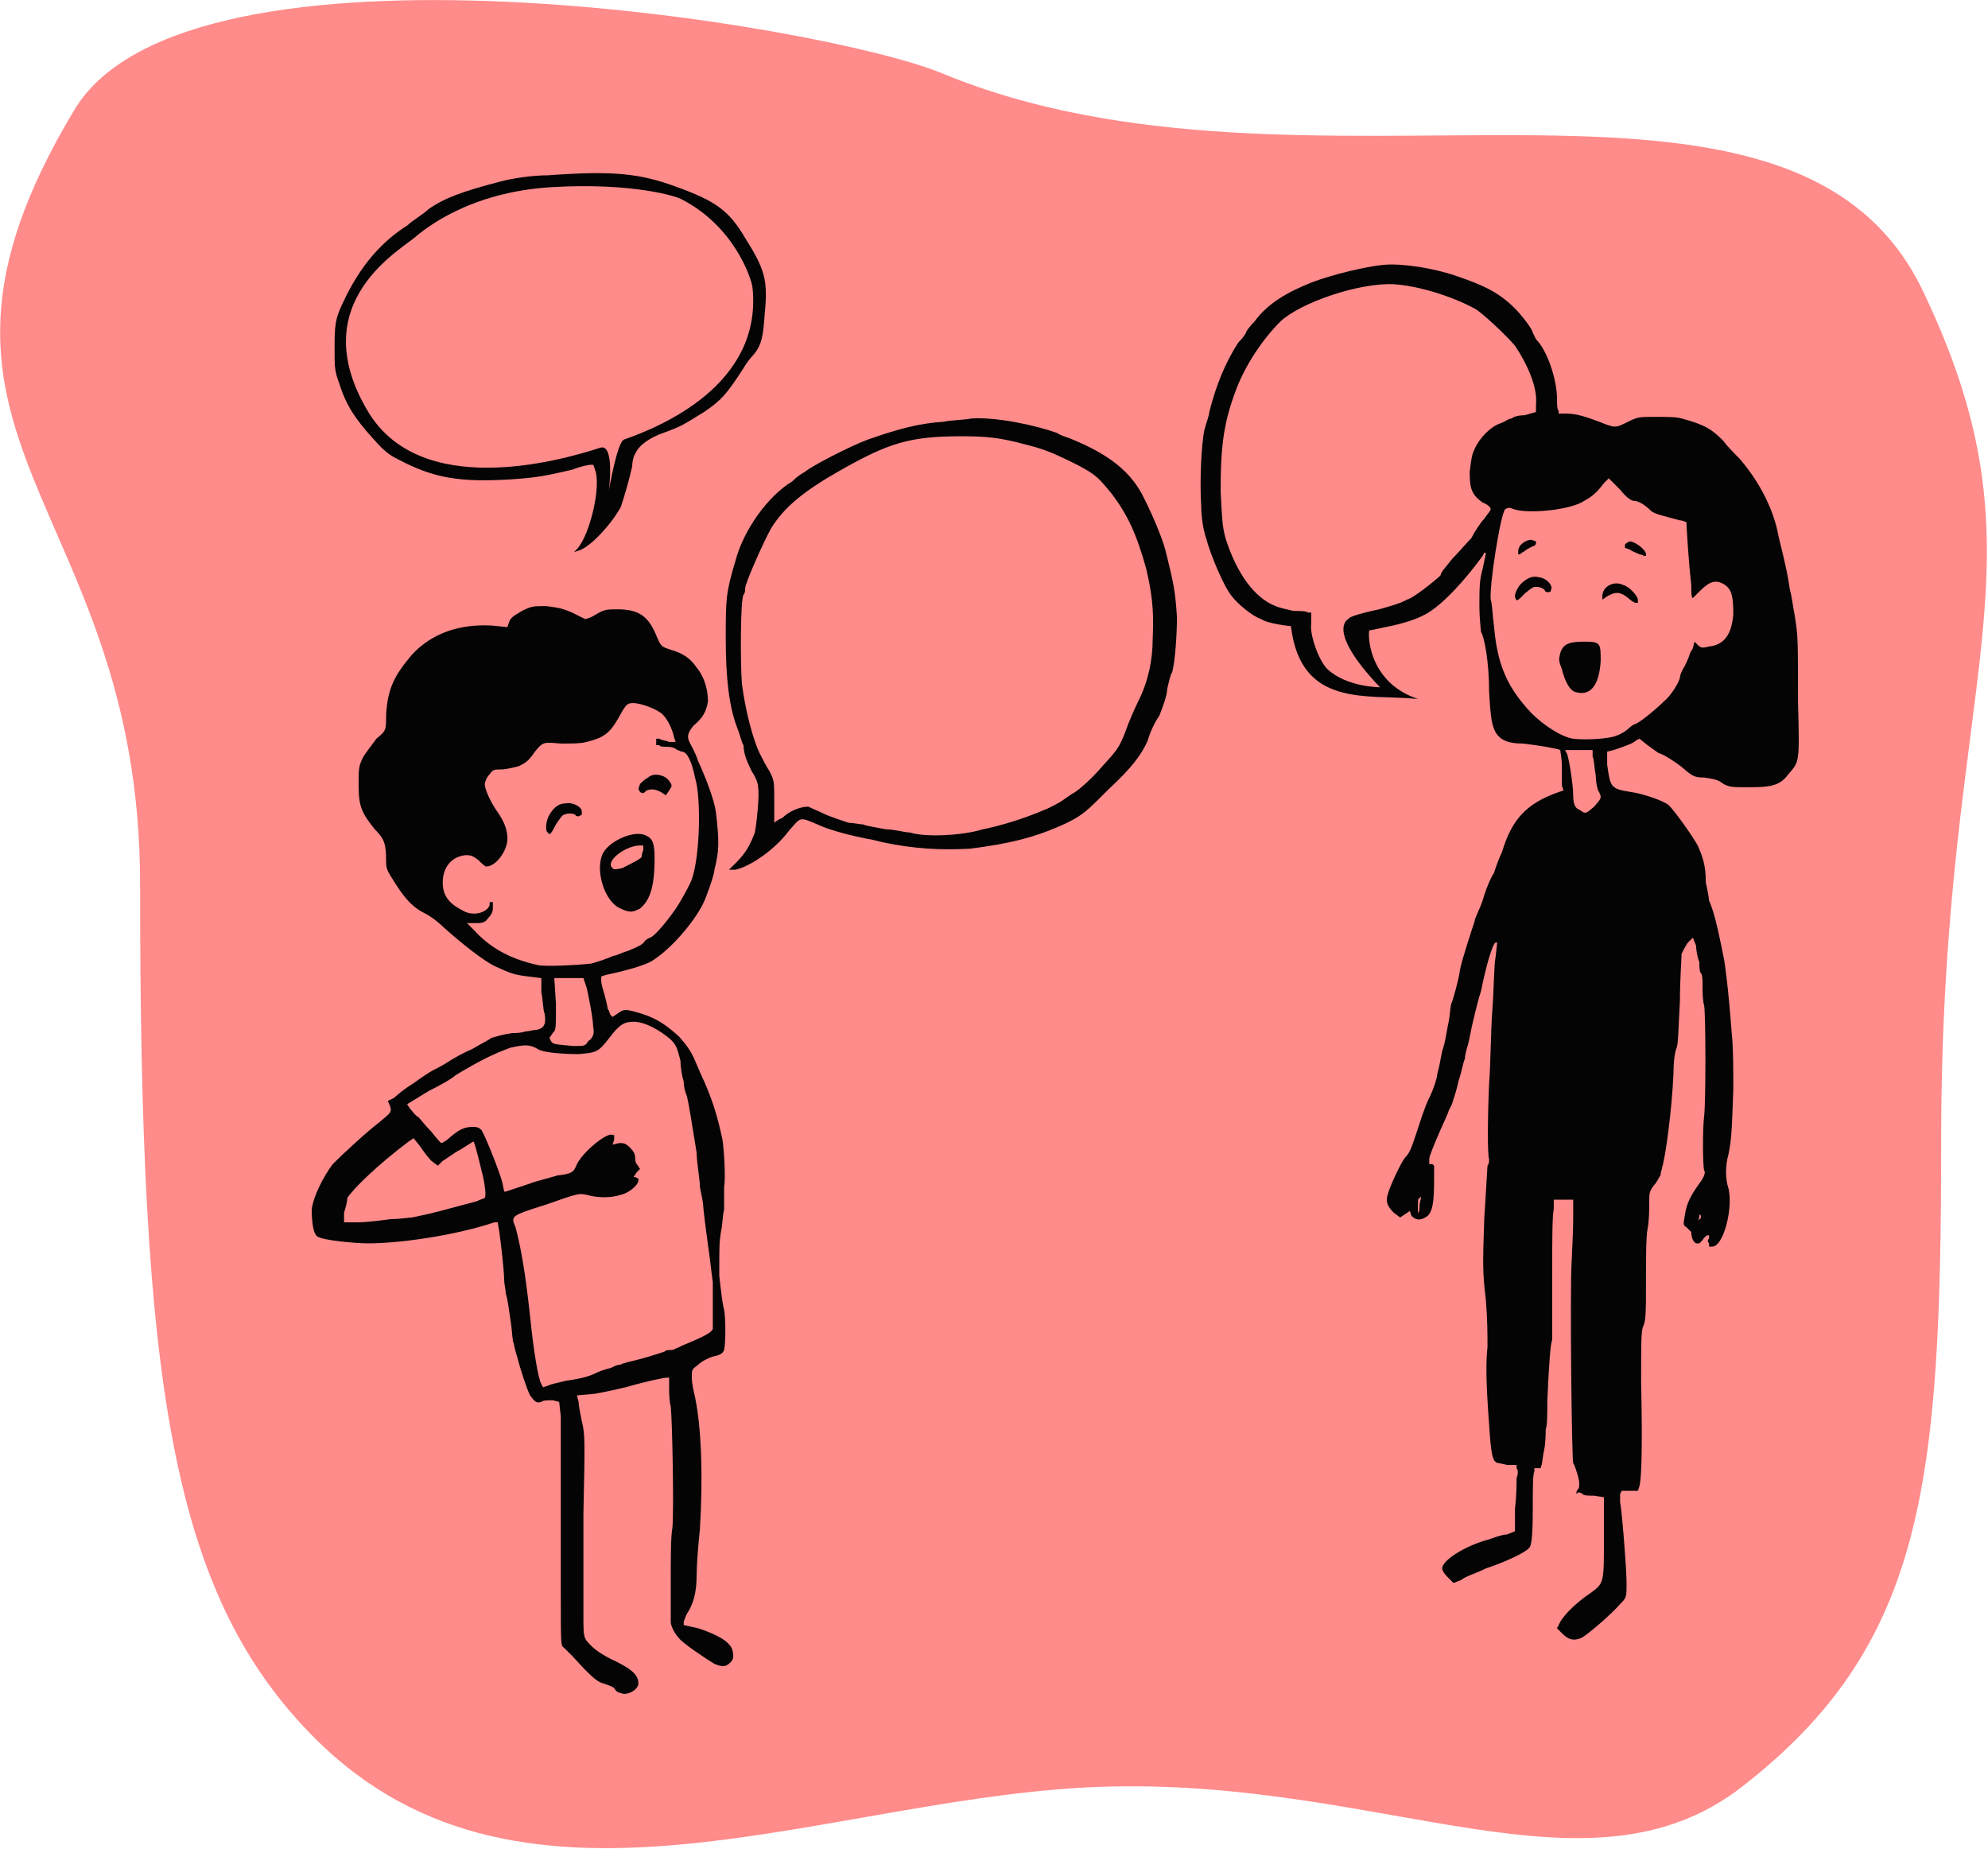
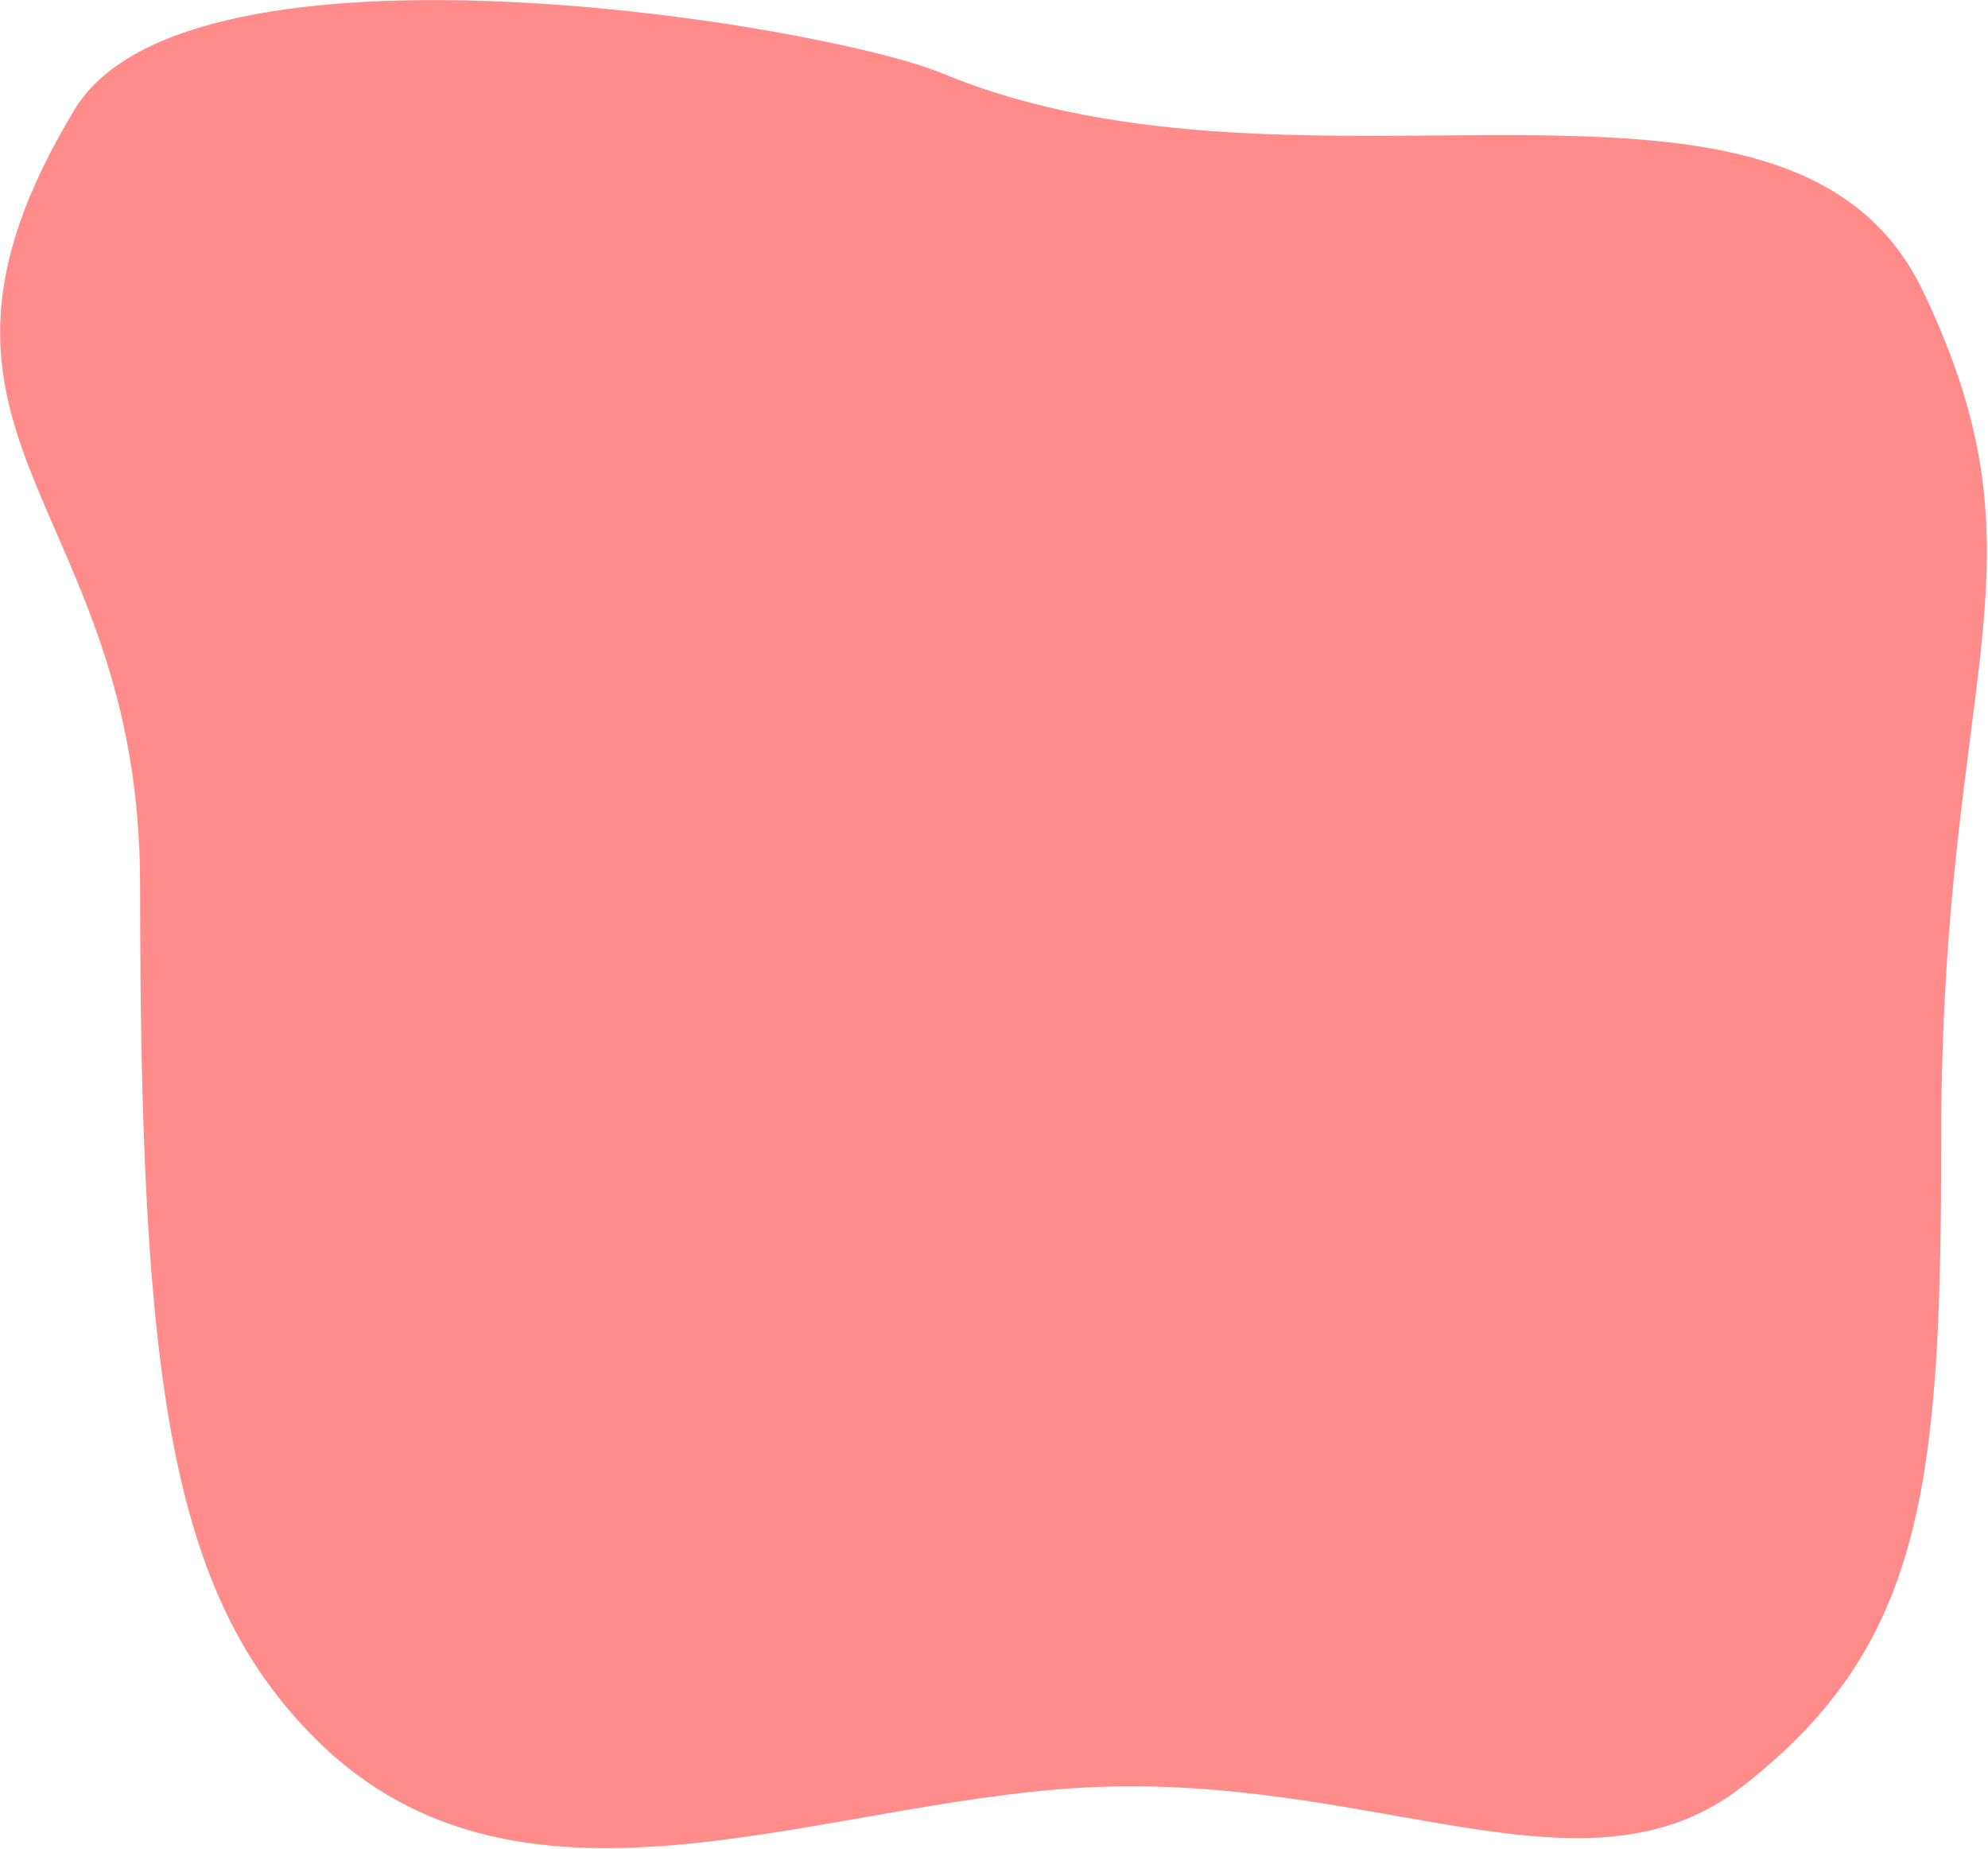
<svg xmlns="http://www.w3.org/2000/svg" width="100%" height="100%" viewBox="0 0 858 798" version="1.1" xml:space="preserve" style="fill-rule:evenodd;clip-rule:evenodd;stroke-linejoin:round;stroke-miterlimit:2;">
  <g transform="matrix(1,0,0,1,-191.498,-2039.07)">
    <g transform="matrix(1,0,0,1,-1419.03,0)">
      <g transform="matrix(1,0,0,1,35.016,54.496)">
        <g transform="matrix(1.102,0,0,1.102,1420.46,1881.61)">
          <path d="M169.854,136.408C214.623,62.008 463.008,102.805 509.714,122.159C652.91,181.496 841.899,99.009 893.768,207.326C945.636,315.643 900.945,355.122 900.945,540C900.945,675.029 894.265,737.64 823.085,793.039C763.193,839.651 684.849,790.753 576.126,793.039C467.403,795.324 346.724,856.843 264.042,774.161C207.445,717.564 195.568,634.604 195.568,439.732C195.568,288.252 91.752,266.201 169.854,136.408Z" style="fill:rgb(255,139,139);" />
        </g>
        <g transform="matrix(0.698,0,0,0.698,1643.04,1999.04)">
-           <path d="M287,1026C286,1026 284,1025 283,1023C282,1022 279,1021 276,1020C272,1019 267,1014 257,1003L252,998C250,997 250,996 250,965L250,855L249,846L245,845C242,845 239,845 238,846C235,847 234,846 231,842C229,838 225,826 223,818C222,815 221,811 221,810C220,809 220,802 219,796C218,789 217,782 216,779C216,777 215,773 215,771C215,765 213,748 212,741L211,735L209,735C185,743 151,748 131,748C122,748 103,746 100,744C97,743 96,735 96,727C97,719 103,707 109,699C115,693 130,679 138,673C145,667 146,667 144,662L143,660L147,658C149,656 154,652 159,649C163,646 169,642 171,641C173,640 177,638 180,636C183,634 190,630 195,628C200,625 206,622 207,621C211,620 213,619 220,618C222,618 225,618 228,617C230,617 233,616 235,616C240,615 241,612 240,606C239,604 239,597 238,593L238,584L230,583C221,582 219,581 210,577C203,574 188,562 178,553C175,550 170,546 166,544C160,541 155,537 148,526C143,518 142,517 142,512C142,501 141,498 135,492C127,482 125,478 125,465C125,454 125,453 128,447C130,444 133,440 136,436C142,431 142,431 142,421C143,405 147,397 158,384C170,371 187,365 207,366L217,367L218,364C219,361 221,360 226,357C232,354 233,354 241,354C248,355 250,355 257,358L265,362C266,362 269,361 272,359C277,356 279,356 285,356C298,356 304,360 309,372C312,379 312,379 318,381C325,383 330,386 334,392C339,398 341,406 341,413C340,419 338,423 332,428C328,433 328,435 330,439C330,439 333,444 335,450C340,461 345,474 346,482C348,500 348,505 345,517C345,520 340,534 338,538C332,550 318,566 307,573C303,576 288,580 278,582L275,583L275,586C275,587 276,591 277,594C278,598 279,602 279,603C280,604 280,606 281,607L282,608L285,606C289,603 290,603 300,606C309,609 314,612 323,620C330,628 331,630 336,642C344,659 347,670 350,684C351,691 352,708 351,713L351,727C350,731 350,737 349,741C348,748 348,749 348,768C349,777 350,786 351,789C352,795 352,809 351,814C350,816 349,817 344,818C341,819 337,821 335,823C331,826 331,826 331,831C331,834 332,839 333,843C337,862 338,893 336,925C335,934 334,947 334,953C334,964 332,971 328,977C327,979 326,982 326,982L326,984L335,986C347,990 354,994 356,999C357,1003 357,1005 355,1007C352,1010 350,1010 345,1008C340,1005 325,995 323,992C321,990 318,985 318,982L318,957C318,943 318,929 319,924C320,914 319,858 318,849C317,845 317,840 317,837L317,831L316,831C314,831 304,833 290,837C286,838 277,840 271,841L260,842L261,846C261,848 262,853 263,858C265,866 265,869 264,915L264,978C264,992 264,992 269,997C272,1000 277,1003 281,1005C294,1011 298,1015 298,1020C298,1024 291,1028 287,1026ZM253,833C260,832 265,831 270,829C274,827 277,826 281,825C283,824 285,823 287,823C288,822 294,821 301,819C308,817 314,815 314,815C315,814 316,814 317,814C318,814 320,814 321,813C322,813 325,811 328,810C340,805 343,803 344,801L344,772C343,765 342,755 341,749C340,742 338,726 338,724C338,723 337,718 336,713C336,708 334,698 334,692C331,673 329,661 328,657C327,655 326,651 326,648C325,645 324,639 324,635C322,628 322,626 318,622C311,616 302,611 295,611C289,611 286,613 280,621C273,630 272,630 261,631C251,631 239,630 236,628C231,625 228,625 219,627C208,631 200,635 185,644C183,646 176,650 168,654L155,662L157,665C158,666 160,669 162,670C163,671 167,676 170,679C173,683 176,686 176,686C177,686 180,684 182,682C188,677 191,676 196,676C199,676 200,677 201,678C204,683 213,706 214,711L215,716L216,716L231,711C233,710 245,707 248,706C257,705 258,704 260,699C264,691 279,679 282,681L283,681L283,684L282,687L286,686C289,686 290,686 293,689C295,691 296,693 296,695C296,696 296,698 297,699L299,702L297,704L295,707L296,707L298,708L298,709C298,712 292,717 287,718C281,720 273,720 266,718C261,717 261,717 241,724C219,731 219,731 222,738C225,749 228,765 231,793C233,813 236,832 238,835L239,837L242,836C244,835 249,834 253,833ZM269,575C272,574 276,573 278,572C279,572 282,570 284,570L289,568L292,567C299,564 301,563 302,561C303,560 305,559 305,559C307,559 314,551 319,544C323,539 330,526 331,523C336,509 337,473 333,460C331,450 328,444 325,444C324,444 323,443 322,443C321,442 319,441 316,441C314,441 311,441 311,440L309,440L309,436L311,436C312,437 315,437 317,438L321,438L320,435C319,430 316,424 313,421C310,418 300,414 295,414C292,414 291,414 288,419C281,432 278,435 266,438C262,439 258,439 250,439C239,438 239,438 234,444C230,450 228,451 224,453C220,454 216,455 213,455C209,455 208,455 206,458C204,460 203,463 203,464C203,467 206,474 210,480C215,487 217,492 217,498C217,505 210,515 204,515C203,515 201,513 199,511C195,508 194,508 191,508C182,509 177,516 177,525C177,533 181,538 189,542C195,546 204,544 206,539L206,537L208,537L208,541C208,543 207,545 205,547C203,550 201,550 197,550L192,550L196,554C206,565 218,572 236,576C241,577 260,576 269,575ZM242,494C240,493 241,486 243,483C246,478 249,476 253,476C257,475 263,478 263,481L263,483L261,484C261,484 259,484 259,483C257,482 254,482 252,483C251,483 249,486 247,489C244,495 243,496 242,494ZM299,469L298,467L299,464C300,463 302,461 304,460C307,457 314,458 317,462C319,465 319,465 317,468L315,471L312,469C308,467 306,467 303,468C301,470 301,470 299,469ZM287,541C277,537 271,517 276,507C280,499 296,492 303,496C307,498 308,501 308,510C308,528 305,536 299,541C295,543 293,544 287,541ZM288,516C294,513 300,510 300,509C300,509 300,507 301,505L301,502L299,502C290,502 277,512 282,516C283,517 283,517 288,516ZM267,623C270,621 271,618 270,614C270,609 267,594 266,590L264,584L246,584L247,600C247,616 247,616 245,618L243,621L244,623C245,625 247,625 258,626C265,626 265,626 267,623ZM145,733C151,733 156,732 158,732C173,729 175,728 198,722C200,721 203,720 203,720C204,718 203,712 202,707C200,699 197,686 196,685L188,690C184,692 179,696 177,697L174,700L170,697C168,695 165,691 163,688L159,683L156,685C136,700 121,715 118,720C118,722 117,726 116,729L116,735L125,735C129,735 138,734 145,733ZM869,989L866,986L868,982C871,977 878,970 887,964C895,958 895,958 895,931L895,905L889,904C886,904 882,904 882,903L880,902L879,902L878,903L878,902C878,902 878,901 879,900C880,899 880,896 879,892C878,889 877,885 876,884C875,878 874,777 875,760C876,739 876,737 876,728L876,721L864,721L864,727C863,730 863,749 863,770L863,808C862,809 861,823 860,845C860,853 860,861 859,863C859,865 859,871 858,876C857,880 857,885 856,886L856,887L852,887L852,889C851,890 851,901 851,913C851,930 850,935 849,936C847,939 834,945 822,949C816,952 809,954 807,956L802,958L798,954C796,952 795,950 795,949C795,944 809,935 824,931C827,930 832,928 835,928L840,926L840,912C841,904 841,896 841,893C842,891 842,888 841,887L841,885L835,885C832,884 828,884 828,883C826,882 825,876 824,860C822,833 822,822 823,812C823,803 823,796 822,783C820,766 820,762 821,733C822,716 823,701 823,700C824,699 824,697 824,696C823,694 823,672 824,649C825,637 825,617 826,604C827,591 827,576 828,571L829,562L828,562C826,563 822,577 819,592C817,598 815,607 814,611C813,615 812,621 811,625C810,628 809,632 809,634C808,636 807,642 805,648C804,653 802,659 801,662L799,666C799,667 796,673 793,680C790,687 787,694 787,696L787,699L789,699L790,700L790,708C790,723 789,728 786,731C782,734 779,734 776,731L775,728L769,732L765,729C762,726 760,723 761,719C762,714 769,699 772,695C775,692 776,689 779,680C781,674 784,664 787,658C790,652 792,645 792,643C793,640 794,634 795,629C797,624 798,615 799,611C800,606 800,600 801,599C802,596 805,586 806,579C807,573 814,552 815,549C815,547 818,542 820,536C822,529 825,522 827,519C828,516 830,510 832,506C838,486 847,476 867,469L870,468L869,465L869,453C869,448 868,444 868,443C866,442 854,440 845,439C836,439 831,437 828,432C826,428 825,425 824,407C824,388 821,373 819,370C819,369 818,362 818,354C818,343 818,338 820,331C821,326 822,322 822,321L821,321L820,323C809,338 797,351 788,357C781,362 770,365 760,367C755,368 751,369 750,369C749,370 748.44,400.902 780.034,411.44C749.121,408.176 707.557,417.532 701.458,366.4C701.458,366.4 687,365 683,362C677,360 668,352 665,348C660,342 652,323 649,312C647,306 646,298 646,292C645,278 646,254 648,245C649,241 651,236 651,234C655,218 661,203 669,191C672,188 674,185 674,184C674,184 676,181 679,178C687,167 699,160 714,154C727,149 748,144 759,143C770,142 790,145 804,150C822,156 831,161 840,170C844,174 851,183 851,185L853,189C860,196 866,214 866,226C866,229 866,233 867,233L867,235L872,235C878,235 884,237 892,240C902,244 902,244 910,240C916,237 917,237 927,237C933,237 940,237 943,238C958,242 962,245 969,252C971,255 976,260 979,263C991,277 1000,294 1003,311C1008,331 1009,337 1010,344C1011,347 1012,355 1013,360C1015,373 1015,373 1015,413C1016,451 1016,450 1009,458C1004,465 998,466 985,466C974,466 973,466 969,464C965,461 963,461 957,460C951,460 950,459 946,456C942,452 931,445 929,445C929,445 926,443 922,440L917,436L915,437C913,439 907,441 901,443L897,444L897,452C899,466 899,467 912,469C919,470 931,474 935,477C939,481 949,495 953,502C956,509 958,514 958,525C959,529 960,535 960,536C963,543 965,551 969,571C970,576 972,591 974,618C975,627 975,639 975,653C974,679 974,683 972,693C970,700 970,708 972,714C975,726 969,750 962,750L960,750L960,748C959,747 959,746 960,745L960,743L959,743C959,743 957,744 956,746L954,748L952,748C950,747 949,744 949,741L946,738C944,737 944,736 945,731C946,723 949,718 954,711C957,707 958,704 957,703C956,700 956,676 957,669C958,660 958,609 957,601C956,598 956,593 956,589C956,586 956,582 955,581C954,580 954,577 954,574C953,572 952,567 952,564L950,559L947,562C946,563 944,567 943,569C943,572 942,585 942,598C941,616 941,624 940,627C939,629 938,635 938,643C937,666 933,695 931,701C931,702 930,704 930,706C929,707 928,710 926,712C923,716 923,717 923,723C923,727 923,734 922,739C921,744 921,758 921,771C921,791 921,796 919,800C918,804 918,809 918,834C919,879 918,894 917,898L916,901L906,901L905,903L905,908C906,912 909,949 909,958C909,967 909,967 905,971C901,976 885,990 881,992C876,994 873,993 869,989ZM756.538,404.194C722.492,368.371 737,362 737,362C737,361 742,359 756,356C763,354 770,352 771,351C772,351 773,350 773,350C776,350 791,338 794,335C794,333 798,329 801,325C805,321 810,315 813,312C815,308 819,302 821,300C823,297 825,295 825,294C825,293 823,291 820,290C813,285 812,281 812,271C813,264 813,261 815,257C818,250 825,243 831,241C834,240 836,238 838,238C839,237 842,236 846,236L853,234L853,229C854,219 848,205 840,193C834,186 819,172 815,170C800,162 780,156 765,155C744,154 708,166 695,178C684,189 674,204 668,219C660,240 658,254 658,283C659,302 659,304 661,312C668,334 679,349 692,354C694,355 699,356 703,357C707,357 711,357 712,358L714,358L714,365C713,372 718.909,388.237 724.207,393.13C736.154,404.162 756.538,404.194 756.538,404.194ZM781,724L782,719L781,720C780,720 780,722 780,725L780,729C781,729 781,726 781,724ZM903,434C906,433 909,431 911,429C912,428 914,427 914,427C916,427 927,418 932,413C937,409 942,400 942,398C942,397 943,394 945,391C947,387 948,384 948,384C948,383 949,382 950,380L951,376L953,378C955,380 956,380 960,379C969,378 974,372 975,359C975,348 974,344 970,341C964,337 960,339 954,345L950,349C949,349 949,345 949,341C947,323 946,303 946,302C945,302 944,301 942,301C931,298 926,297 924,295C920,291 916,289 914,289C912,289 909,287 905,282L898,275L895,278C889,286 886,287 881,290C871,295 847,297 839,294C837,293 836,293 834,294C831,297 824,342 825,350C826,353 826,359 827,366C829,390 835,404 850,420C858,428 869,435 876,436C884,437 899,436 903,434ZM842,320C842,316 847,313 850,313L853,314L853,315C853,316 852,317 851,317C849,318 847,319 846,320C844,321 843,322 843,322L842,322L842,320ZM910,349C905,345 902,345 897,348L894,350L894,348C894,342 901,338 907,341C911,342 916,348 916,350L916,352L915,352C914,352 912,351 910,349ZM840.402,349.249C838.897,347.828 841.655,341.891 844.23,339.767C848.227,336.137 851.421,335.167 854.966,336.237C858.779,336.421 863.295,340.685 862.493,343.344L861.958,345.116L859.917,345.468C859.917,345.468 858.145,344.933 858.412,344.046C856.907,342.625 854.248,341.823 852.208,342.174C851.321,341.907 848.746,344.031 846.171,346.155C841.907,350.67 840.753,351.289 840.402,349.249ZM917,322C915,321 912,320 911,319L908,318L908,316L909,315L911,314C914,314 921,319 921,322L921,323L920,323C920,323 918,322 917,322ZM877,407C874,406 871,401 869,393C867,388 867,387 868,383C870,377 874,376 883,376C893,376 893,377 893,388C892,404 886,410 877,407ZM889,478C893,473 894,473 892,469C891,468 890,463 890,459C889,454 889,449 888,447L888,443L871,443L872,445C873,446 876,464 876,471C876,476 877,479 880,480C884,483 884,482 889,478ZM955,731L954,730L954,732L953,734L954,733C955,733 955,732 955,731ZM359,512C364,507 367,502 370,494C371,489 373,471 372,466C372,463 370,459 368,456C365,450 363,445 363,440C362,439 361,434 359,429C354,416 352,398 352,374C352,350 352,346 358,326C363,307 378,286 393,277C396,274 399,272 401,271C404,268 429,255 440,251C460,244 472,241 487,240C491,239 499,239 504,238C519,237 543,242 557,247C558,248 561,249 564,250C589,260 603,271 611,288C616,298 622,312 624,320C629,340 630,345 631,361C631,370 630,388 628,395C627,396 626,401 625,405C625,409 622,417 620,422C617,426 614,433 613,437C609,446 603,454 589,467C575,481 573,483 563,488C544,497 527,501 503,504C484,505 468,504 449,500C445,499 441,498 440,498C430,496 418,493 411,490C397,484 399,484 391,493C382,505 367,515 358,517L354,517L359,512ZM511,492C521,490 535,486 549,480C552,479 557,476 559,475C562,473 566,470 568,469C571,467 578,461 584,454C594,443 595,442 599,432C601,426 605,417 607,413C613,401 616,388 616,374C617,355 615,344 612,331C606,309 600,297 591,285C582,274 581,273 570,267C554,259 549,257 537,254C522,250 514,249 498,249C466,249 453,253 423,270C400,283 388,293 380,306C375,315 364,340 364,343C364,344 364,346 363,347C361,350 361,390 362,402C364,418 369,438 374,447C375,449 377,453 379,456C382,462 382,462 382,475L382,488C382,488 384,486 387,485C392,480 399,478 403,478C405,479 410,481 414,483C419,485 425,487 428,488C431,488 435,489 437,489C439,490 446,491 451,492C456,492 463,494 466,494C475,497 498,496 511,492ZM260.145,318.654C268.145,309.654 275.145,279.654 271.145,269.654L270.145,266.654L268.145,266.654C267.145,266.654 262.145,267.654 257.145,269.654C240.145,273.654 234.145,274.654 219.145,275.654C187.145,277.654 171.145,274.654 150.145,263.654C144.145,260.654 141.145,258.654 134.145,250.654C123.145,238.654 117.145,229.654 113.145,216.654C110.145,208.654 110.145,206.654 110.145,195.654C110.145,180.654 110.145,176.654 116.145,164.654C126.145,143.654 139.145,128.654 155.145,118.654C158.145,115.654 165.145,111.654 168.145,108.654C178.145,101.654 189.145,97.654 212.145,91.654C219.145,89.654 232.145,87.654 242.145,87.654C283.145,84.654 299.145,86.654 321.145,94.654C346.145,103.654 354.145,109.654 364.145,126.654C376.145,145.654 378.145,152.654 376.145,172.654C375.145,187.654 374.145,192.654 369.145,198.654C367.145,200.654 364.145,204.654 363.145,206.654C352.145,223.654 349.145,226.654 339.145,233.654C326.145,241.654 325.145,242.654 314.145,246.654C305.145,249.654 298.145,254.654 296.145,259.654C295.145,260.654 294.145,264.654 294.145,267.654C292.145,276.654 289.145,286.654 287.145,292.654C281.145,303.654 268.145,317.654 261.145,319.654L258.145,320.654L260.145,318.654ZM279.762,282.401C279.762,282.401 284.861,252.53 289.11,251.042C311.648,243.152 374.688,217.274 368.569,157.231C367.96,151.262 357.121,119.227 324.944,102.629C321.944,100.629 294.176,92.067 244.573,94.967C192.598,98.007 165.318,121.714 161.318,124.714C153.318,132.714 90.056,165.171 130.656,233.472C163.167,288.165 248.73,264.494 274.337,256.114C283.53,253.105 279.762,282.401 279.762,282.401Z" style="fill:rgb(4,4,4);" />
-         </g>
+           </g>
      </g>
    </g>
  </g>
</svg>